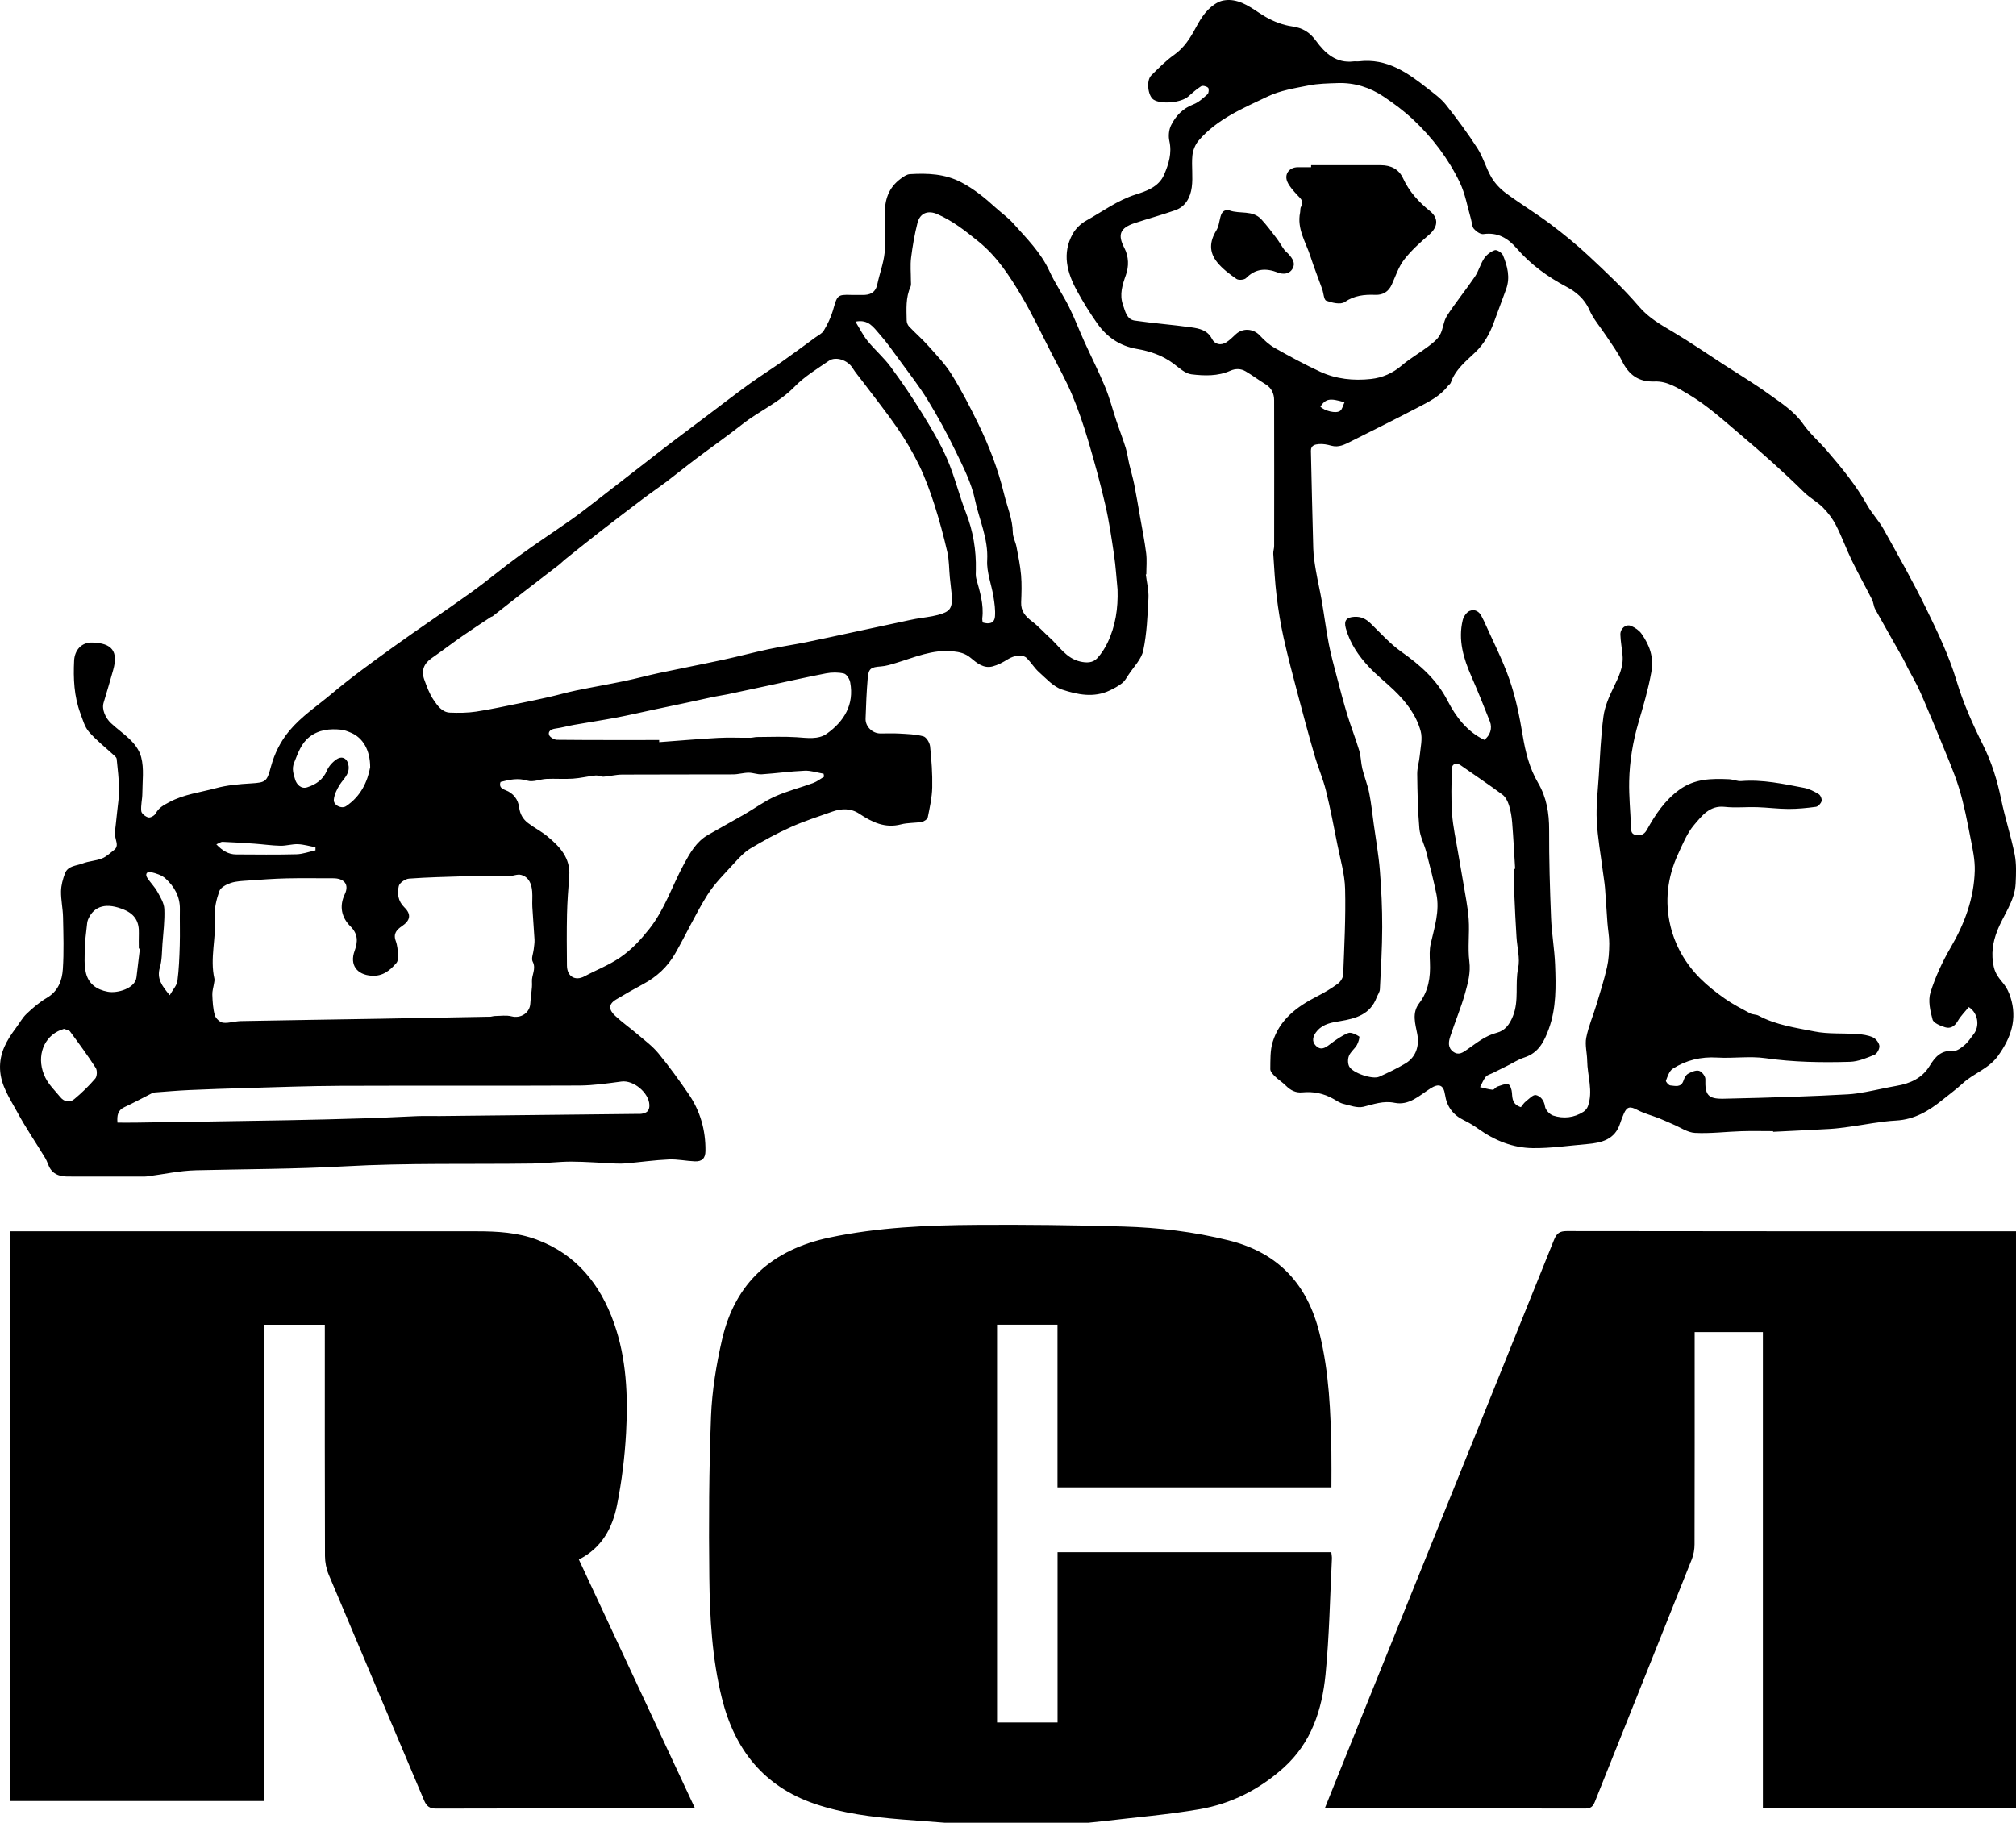
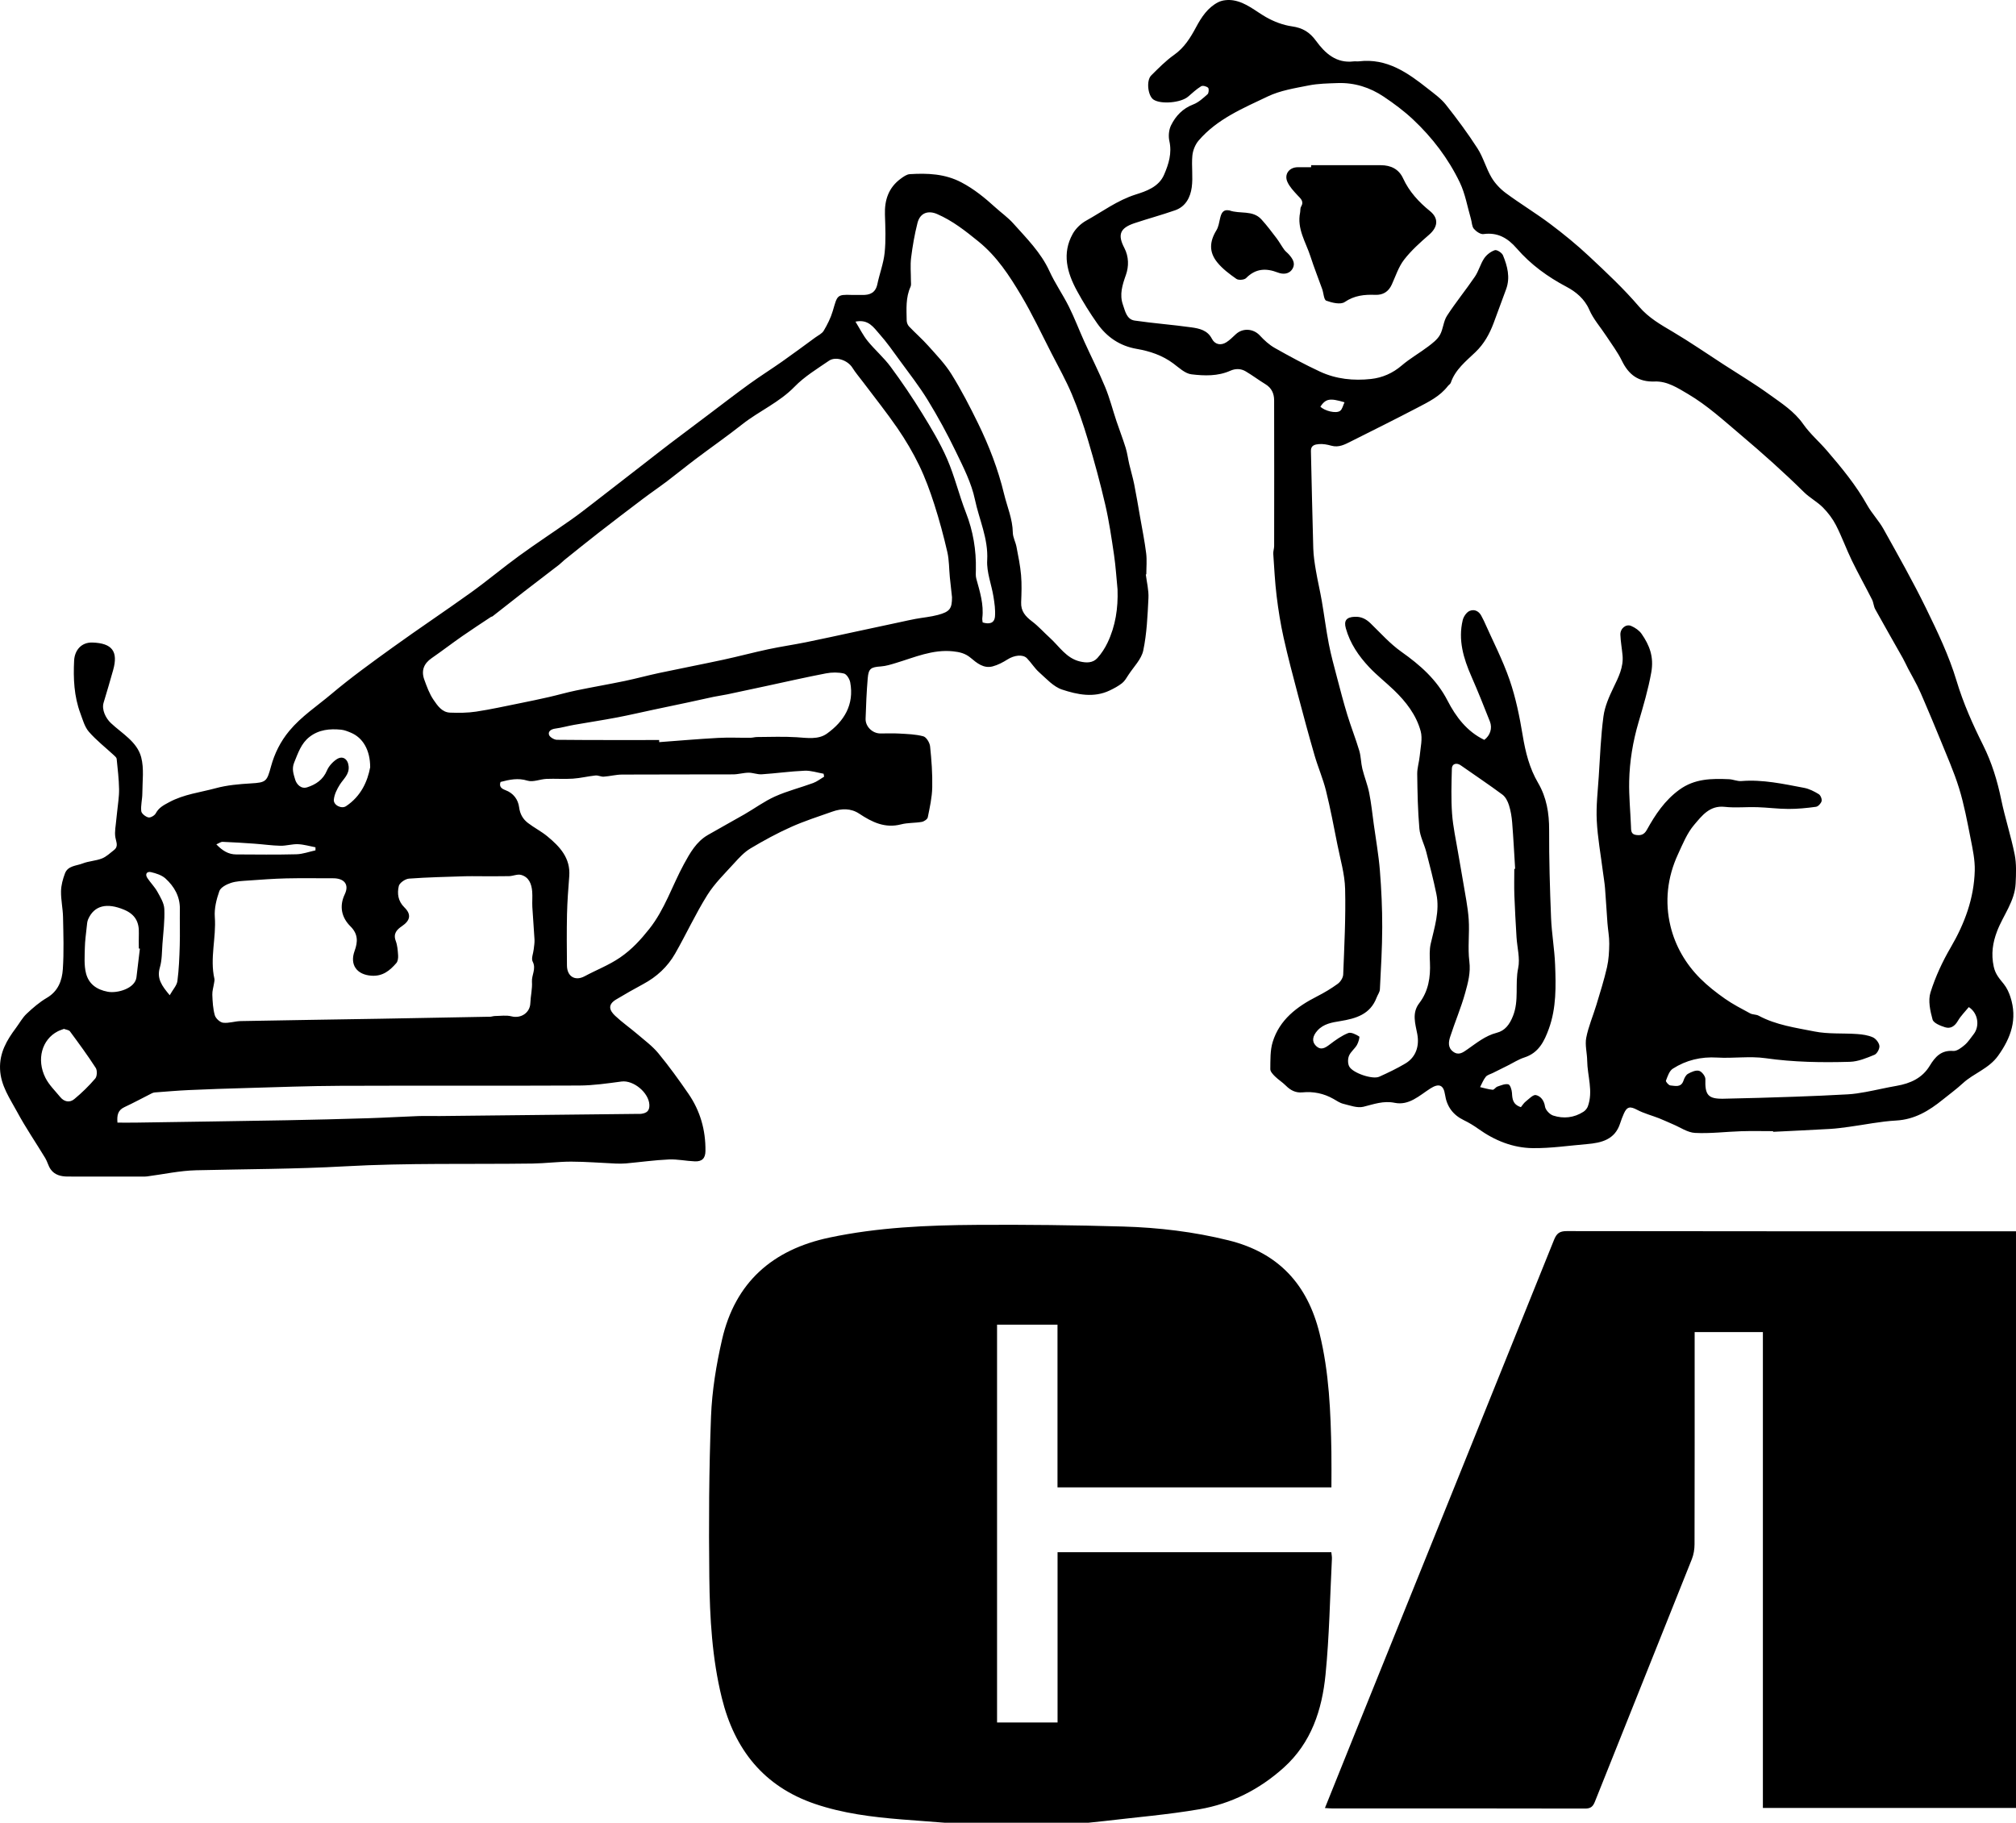
<svg xmlns="http://www.w3.org/2000/svg" id="b" data-name="Layer 2" width="299.434" height="270.77" viewBox="0 0 299.434 270.77">
  <g id="c" data-name="Layer 1">
-     <path d="M170.185,85.329c.142,1.171.45,2.35.392,3.511-.131,2.607-.237,5.247-.769,7.787-.275,1.31-1.432,2.439-2.209,3.638-.278.429-.543.906-.931,1.213-.551.436-1.189.777-1.827,1.083-2.375,1.142-4.821.624-7.097-.127-1.282-.423-2.335-1.622-3.405-2.57-.682-.604-1.167-1.425-1.81-2.081-.613-.625-1.892-.451-2.874.171-.686.435-1.439.833-2.217,1.038-1.34.353-2.353-.501-3.273-1.275-.792-.666-1.641-.861-2.62-.963-3.016-.314-5.698.895-8.467,1.729-.731.22-1.478.461-2.231.514-1.489.105-1.841.296-1.966,1.774-.169,1.992-.251,3.993-.315,5.992-.037,1.165,1.01,2.178,2.169,2.191.935.011,1.873-.043,2.805.013,1.209.073,2.448.098,3.602.412.451.122.947.945,1.004,1.493.213,2.024.363,4.068.318,6.1-.032,1.488-.365,2.977-.663,4.445-.057.282-.555.614-.893.674-1.013.18-2.08.11-3.067.366-2.4.622-4.319-.325-6.222-1.589-1.241-.824-2.636-.785-4-.302-2.062.729-4.155,1.398-6.147,2.291-2.062.925-4.062,2.013-6.003,3.175-.911.545-1.68,1.375-2.404,2.174-1.396,1.541-2.926,3.02-4.017,4.765-1.751,2.8-3.137,5.825-4.779,8.696-1.117,1.953-2.737,3.449-4.742,4.52-1.356.725-2.689,1.494-4.01,2.281-1.298.773-1.008,1.616-.16,2.417,1.041.983,2.229,1.809,3.321,2.742,1.068.913,2.226,1.767,3.111,2.839,1.586,1.924,3.051,3.956,4.466,6.012,1.752,2.546,2.564,5.41,2.525,8.505-.014,1.069-.488,1.577-1.577,1.535-1.287-.049-2.576-.339-3.854-.282-2.128.096-4.247.394-6.372.587-.52.047-1.047.041-1.569.019-2.184-.093-4.368-.279-6.552-.283-1.922-.004-3.844.257-5.768.284-9.294.126-18.606-.107-27.876.414-7.367.414-14.722.407-22.083.584-2.44.058-4.868.6-7.301.915-.221.029-.448.023-.672.023-3.703.001-7.407.01-11.11-.005-.983-.004-1.934-.226-2.53-1.085-.344-.495-.479-1.132-.794-1.653-1.383-2.288-2.903-4.5-4.168-6.85-1.082-2.01-2.449-3.912-2.547-6.377-.096-2.43,1.004-4.294,2.361-6.109.526-.704.954-1.508,1.581-2.102.927-.878,1.921-1.733,3.017-2.375,1.673-.981,2.254-2.564,2.367-4.248.173-2.568.082-5.158.03-7.737-.026-1.283-.32-2.565-.298-3.844.015-.887.268-1.802.581-2.643.433-1.165,1.696-1.121,2.633-1.488.907-.355,1.944-.38,2.851-.735.659-.258,1.215-.799,1.791-1.246.72-.559.329-1.198.213-1.904-.14-.849.072-1.756.14-2.637.028-.368.084-.734.119-1.101.108-1.134.312-2.27.294-3.403-.024-1.508-.208-3.014-.359-4.517-.019-.186-.237-.372-.398-.521-1.25-1.158-2.612-2.216-3.724-3.493-.633-.727-.911-1.788-1.263-2.731-.948-2.535-1.066-5.195-.933-7.849.074-1.473,1.018-2.741,2.741-2.68,2.883.102,3.845,1.294,3.051,4.103-.456,1.613-.922,3.224-1.412,4.828-.314,1.027.308,2.305,1.075,3.028,1.652,1.557,3.89,2.769,4.502,5.066.452,1.695.18,3.591.174,5.397-.003.877-.253,1.766-.159,2.625.04.363.636.832,1.056.932.312.074.921-.277,1.094-.6.464-.866,1.159-1.213,2.009-1.67,2.187-1.177,4.596-1.442,6.905-2.07,1.685-.458,3.474-.612,5.228-.714,2.259-.131,2.372-.294,2.973-2.501.526-1.929,1.403-3.72,2.737-5.32,1.792-2.148,4.103-3.66,6.195-5.424,2.941-2.479,6.073-4.74,9.197-6.992,3.829-2.761,7.761-5.378,11.594-8.133,2.418-1.738,4.701-3.665,7.11-5.416,2.549-1.853,5.186-3.584,7.766-5.396,1.11-.779,2.179-1.618,3.253-2.447,2.529-1.952,5.05-3.914,7.574-5.873,1.306-1.013,2.604-2.037,3.92-3.037,1.929-1.466,3.87-2.916,5.806-4.373,1.963-1.477,3.905-2.983,5.896-4.421,1.599-1.155,3.273-2.207,4.887-3.342,1.648-1.159,3.266-2.362,4.893-3.552.443-.324,1.017-.583,1.276-1.022.545-.923,1.041-1.91,1.343-2.934.676-2.288.58-2.467,2.796-2.381.523.02,1.048-.007,1.571.005,1.153.027,1.984-.325,2.252-1.601.328-1.564.919-3.092,1.083-4.668.194-1.872.105-3.78.044-5.669-.07-2.176.546-4.014,2.347-5.335.403-.296.884-.645,1.348-.673,2.636-.161,5.217-.063,7.666,1.224,1.891.994,3.493,2.309,5.049,3.724.874.795,1.859,1.485,2.641,2.36,1.982,2.22,4.111,4.32,5.386,7.107.831,1.817,1.994,3.48,2.888,5.271.843,1.689,1.51,3.464,2.289,5.186,1.024,2.262,2.154,4.478,3.1,6.771.677,1.641,1.115,3.378,1.68,5.066.441,1.318.95,2.615,1.36,3.942.246.796.346,1.636.537,2.45.233.992.531,1.971.731,2.969.322,1.611.59,3.233.873,4.852.314,1.796.678,3.586.904,5.394.128,1.028.023,2.086.023,3.13-.024.005-.047.01-.071.016ZM141.399,88.706c-.117-1.071-.229-2.019-.322-2.968-.122-1.247-.094-2.526-.372-3.736-.546-2.375-1.182-4.737-1.926-7.058-.634-1.977-1.352-3.946-2.254-5.812-.922-1.907-2.012-3.753-3.212-5.501-1.619-2.358-3.412-4.596-5.131-6.885-.528-.704-1.109-1.374-1.573-2.117-.693-1.11-2.458-1.745-3.495-1.033-1.757,1.205-3.63,2.339-5.096,3.849-2.282,2.35-5.271,3.613-7.778,5.591-2.243,1.77-4.592,3.407-6.876,5.126-1.436,1.081-2.827,2.222-4.261,3.307-1.199.907-2.443,1.754-3.643,2.66-2.196,1.658-4.383,3.328-6.555,5.017-1.71,1.33-3.393,2.694-5.083,4.048-.261.209-.483.466-.748.67-1.746,1.348-3.503,2.68-5.246,4.031-1.567,1.215-3.12,2.448-4.682,3.669-.055.043-.15.032-.21.072-1.432.954-2.877,1.889-4.288,2.873-1.528,1.066-3.007,2.203-4.54,3.264-1.144.792-1.58,1.839-1.086,3.196.375,1.03.757,2.098,1.369,2.991.584.852,1.25,1.86,2.459,1.903,1.287.046,2.597.042,3.866-.15,2.198-.333,4.373-.819,6.554-1.257,1.428-.287,2.854-.586,4.274-.91,1.352-.309,2.686-.698,4.043-.978,2.394-.495,4.805-.909,7.198-1.406,1.707-.355,3.391-.821,5.096-1.184,3.178-.676,6.369-1.289,9.545-1.974,2.24-.484,4.457-1.08,6.698-1.558,1.856-.396,3.738-.666,5.599-1.042,2.39-.482,4.771-1.014,7.156-1.525,2.28-.488,4.56-.978,6.839-1.466.748-.16,1.494-.333,2.247-.472,1.111-.204,2.248-.301,3.335-.59,1.799-.479,2.102-.949,2.101-2.646ZM165.99,87.59c-.17-1.724-.273-3.459-.526-5.171-.368-2.493-.733-4.996-1.3-7.449-.745-3.224-1.621-6.422-2.564-9.595-.684-2.302-1.465-4.587-2.395-6.8-.873-2.077-1.983-4.055-3.014-6.064-1.487-2.897-2.867-5.86-4.534-8.652-1.743-2.92-3.574-5.754-6.327-7.987-1.944-1.577-3.848-3.082-6.141-4.077-1.237-.537-2.511-.268-2.918,1.335-.429,1.692-.729,3.426-.945,5.159-.14,1.122-.023,2.275-.028,3.415-.001.298.063.636-.053.887-.741,1.615-.602,3.325-.576,5.019.005.3.145.668.349.883.931.979,1.958,1.871,2.855,2.878,1.207,1.355,2.496,2.684,3.446,4.212,1.462,2.353,2.743,4.828,3.96,7.32,1.636,3.351,2.97,6.812,3.851,10.465.461,1.911,1.272,3.724,1.303,5.749.011.704.408,1.394.544,2.106.267,1.398.559,2.801.681,4.215.115,1.336.068,2.692.012,4.035-.055,1.314.635,2.093,1.615,2.833.951.717,1.753,1.631,2.642,2.435,1.41,1.276,2.434,3.038,4.478,3.521.956.226,1.908.243,2.589-.509.607-.671,1.121-1.467,1.511-2.286,1.183-2.485,1.575-5.125,1.482-7.877ZM71.113,130.165c-.673,0-1.347-.019-2.02.003-2.784.094-5.573.145-8.349.353-.551.041-1.401.627-1.511,1.102-.257,1.107-.127,2.237.834,3.175,1.072,1.046.863,1.952-.368,2.785-.748.506-1.329,1.097-.921,2.186.252.671.305,1.432.353,2.159.025.378-.034.874-.262,1.136-.962,1.105-2.007,1.987-3.685,1.879-2.171-.141-3.273-1.606-2.514-3.686.493-1.352.53-2.506-.618-3.647-1.337-1.328-1.684-3.003-.843-4.767.704-1.477-.112-2.38-1.73-2.374-2.315.009-4.63-.039-6.944.015-1.885.045-3.768.187-5.649.321-.875.063-1.786.087-2.604.358-.65.215-1.508.665-1.702,1.213-.432,1.219-.768,2.585-.673,3.856.229,3.064-.757,6.106-.062,9.16.047.207-.019.443-.052.663-.086.575-.278,1.151-.256,1.72.04,1.023.091,2.075.371,3.048.134.466.768,1.049,1.232,1.104.852.1,1.744-.227,2.621-.244,6.894-.133,13.788-.23,20.682-.347,5.366-.092,10.732-.198,16.098-.297.112-.002.226.011.336-.004.219-.029.437-.103.655-.105.816-.007,1.672-.148,2.439.049,1.402.359,2.75-.528,2.8-1.954.037-1.064.312-2.134.241-3.185-.067-1.002.667-1.92.105-2.997-.238-.457.093-1.208.157-1.826.049-.476.142-.956.117-1.428-.086-1.619-.233-3.235-.323-4.854-.042-.763.041-1.533-.021-2.293-.09-1.115-.471-2.155-1.655-2.475-.54-.146-1.189.174-1.791.187-1.496.033-2.992.011-4.489.011ZM74.344,116.158c-.245.692.135.997.731,1.22,1.177.439,1.878,1.378,2.029,2.542.132,1.019.569,1.763,1.313,2.334.919.706,1.976,1.239,2.869,1.974,1.862,1.534,3.475,3.237,3.264,5.942-.147,1.878-.29,3.759-.332,5.641-.056,2.541-.032,5.084-.008,7.626.015,1.607,1.203,2.355,2.634,1.582,1.734-.937,3.564-1.624,5.242-2.769,1.761-1.202,3.077-2.655,4.344-4.248,2.306-2.897,3.411-6.44,5.154-9.639.895-1.642,1.836-3.329,3.549-4.322,1.8-1.044,3.632-2.033,5.435-3.072,1.524-.879,2.96-1.944,4.556-2.659,1.817-.814,3.778-1.302,5.654-1.992.58-.213,1.087-.623,1.628-.943-.026-.146-.052-.291-.078-.437-.937-.16-1.881-.487-2.809-.448-2.13.09-4.251.394-6.381.534-.643.042-1.303-.244-1.953-.238-.765.007-1.529.246-2.294.249-5.498.023-10.996-.003-16.494.028-.908.005-1.812.25-2.723.312-.406.028-.833-.219-1.234-.176-1.123.118-2.231.398-3.354.472-1.303.086-2.619-.022-3.925.035-.948.042-1.985.52-2.815.262-1.417-.44-2.668-.151-4.002.19ZM17.446,166.767c1.02,0,1.888.011,2.756-.002,7.454-.113,14.908-.217,22.362-.35,4.057-.073,8.114-.18,12.17-.304,2.445-.075,4.888-.226,7.333-.315,1.083-.039,2.169.003,3.254-.008,9.852-.105,19.704-.214,29.557-.321.112-.001.226.01.336-.004.78-.104,1.277-.391,1.237-1.34-.077-1.806-2.363-3.699-4.137-3.463-2.08.277-4.176.586-6.267.596-11.858.056-23.716-.004-35.574.043-4.612.018-9.224.2-13.835.327-2.861.079-5.722.175-8.581.304-1.695.076-3.387.228-5.08.353-.143.011-.292.061-.422.126-1.358.686-2.696,1.414-4.073,2.056-.998.466-1.124,1.234-1.036,2.303ZM97.906,109.93c0,.105,0,.21.001.315,2.908-.214,5.815-.468,8.726-.627,1.604-.088,3.216-.009,4.824-.021.329-.003.657-.109.986-.111,1.956-.009,3.919-.094,5.868.03,1.561.099,3.222.387,4.507-.533,2.552-1.828,4.081-4.301,3.464-7.619-.092-.497-.531-1.217-.932-1.311-.849-.199-1.804-.19-2.67-.023-2.973.571-5.926,1.246-8.887,1.882-1.923.413-3.846.83-5.771,1.234-.679.142-1.37.231-2.049.373-1.285.269-2.564.564-3.847.839-1.679.359-3.361.706-5.04,1.063-1.853.393-3.698.827-5.559,1.179-2.083.395-4.181.709-6.268,1.078-.929.164-1.843.429-2.776.553-.613.081-1.093.393-.943.916.099.346.764.747,1.179.751,5.062.051,10.124.033,15.187.033ZM20.776,140.921c-.053-.006-.105-.012-.158-.018,0-.747-.023-1.495.005-2.241.062-1.676-.53-2.827-2.195-3.524-2.542-1.064-4.435-.653-5.339,1.429-.141.325-.164.708-.202,1.069-.111,1.061-.266,2.123-.286,3.187-.024,1.256-.13,2.566.173,3.758.396,1.558,1.543,2.434,3.244,2.746,1.422.26,4.042-.488,4.248-2.14.178-1.421.341-2.843.51-4.265ZM127.062,47.781c.643,1.041,1.128,2.039,1.809,2.877,1.075,1.324,2.398,2.456,3.409,3.822,1.653,2.234,3.217,4.543,4.674,6.908,1.357,2.203,2.703,4.444,3.73,6.81,1.114,2.567,1.76,5.333,2.781,7.945,1.075,2.753,1.544,5.569,1.48,8.5-.01.446-.048.915.068,1.335.528,1.913,1.131,3.808.889,5.838-.025.212.032.433.05.649.954.29,1.75.157,1.833-.902.076-.973-.072-1.979-.23-2.953-.293-1.801-1.028-3.609-.928-5.377.183-3.214-1.196-6.037-1.822-9.027-.515-2.462-1.722-4.81-2.83-7.108-1.261-2.616-2.658-5.179-4.174-7.656-1.256-2.054-2.755-3.963-4.175-5.914-.97-1.332-1.917-2.693-3.011-3.919-.845-.946-1.608-2.232-3.552-1.828ZM54.982,113.976c.003-2.579-1.103-4.396-2.865-5.133-.465-.194-.954-.396-1.448-.446-1.672-.168-3.298-.017-4.69,1.063-1.257.975-1.708,2.41-2.287,3.819-.391.952-.076,1.757.147,2.523.2.687.865,1.45,1.788,1.152,1.282-.414,2.355-1.12,2.932-2.488.274-.649.839-1.27,1.432-1.668.899-.603,1.69-.054,1.793,1.049.11,1.182-.749,1.836-1.296,2.688-.433.675-.829,1.475-.904,2.253-.08.822,1.143,1.413,1.806.974,2.24-1.484,3.207-3.71,3.592-5.787ZM9.497,152.842c-.334.131-.646.222-.929.369-2.334,1.208-3.187,4.167-1.823,6.894.53,1.061,1.444,1.934,2.209,2.871.585.717,1.404.854,2.071.303,1.122-.927,2.179-1.957,3.123-3.063.279-.327.314-1.201.073-1.575-1.198-1.859-2.512-3.646-3.827-5.427-.16-.217-.573-.246-.896-.373ZM25.208,147.842c.491-.871,1.057-1.458,1.142-2.108.229-1.754.295-3.533.347-5.305.053-1.79-.011-3.583.018-5.374.03-1.872-.824-3.354-2.128-4.546-.555-.507-1.402-.778-2.163-.953-.606-.139-.923.291-.531.882.465.7,1.081,1.309,1.487,2.038.446.802.988,1.684,1.026,2.552.076,1.724-.149,3.462-.279,5.193-.088,1.171-.057,2.388-.382,3.495-.485,1.647.271,2.71,1.463,4.125ZM46.857,126.323c0-.153,0-.306,0-.458-.866-.163-1.727-.425-2.598-.46-.865-.034-1.74.252-2.608.233-1.282-.027-2.559-.215-3.841-.307-1.58-.113-3.161-.213-4.743-.275-.262-.01-.533.206-.934.373.914.953,1.801,1.491,2.932,1.497,2.984.015,5.97.053,8.953-.023.95-.024,1.892-.378,2.837-.581ZM263.351,168.033c-1.571,0-3.143-.04-4.713.01-2.295.073-4.597.369-6.879.252-1.112-.057-2.19-.827-3.28-1.284-.69-.289-1.364-.617-2.06-.89-1.084-.425-2.235-.715-3.255-1.255-1.025-.542-1.507-.506-1.975.561-.205.468-.393.947-.548,1.434-.773,2.433-2.768,2.912-4.941,3.096-2.683.227-5.369.633-8.05.599-2.939-.037-5.638-1.124-8.054-2.85-.685-.489-1.414-.934-2.171-1.3-1.619-.782-2.536-2.032-2.798-3.8-.218-1.472-.928-1.718-2.204-.894-1.617,1.045-3.151,2.545-5.269,2.113-1.687-.344-3.104.208-4.651.586-.909.222-2.003-.201-2.987-.44-.523-.127-.999-.466-1.48-.738-1.43-.807-2.961-1.12-4.588-.961-1.007.098-1.776-.311-2.471-1.008-.491-.493-1.101-.867-1.597-1.356-.306-.302-.709-.724-.703-1.086.021-1.352-.038-2.774.354-4.04,1.026-3.316,3.603-5.247,6.572-6.76,1.075-.548,2.125-1.172,3.097-1.882.4-.292.786-.896.804-1.373.163-4.239.39-8.484.284-12.72-.055-2.201-.713-4.391-1.146-6.577-.532-2.683-1.04-5.375-1.699-8.028-.438-1.764-1.176-3.451-1.684-5.2-.862-2.971-1.67-5.959-2.459-8.951-.751-2.846-1.509-5.693-2.148-8.565-.452-2.031-.782-4.095-1.034-6.161-.255-2.084-.359-4.187-.501-6.284-.026-.387.129-.783.13-1.175.009-7.216.014-14.432-.003-21.648-.002-.992-.373-1.826-1.286-2.381-1-.608-1.937-1.322-2.945-1.916-.706-.416-1.5-.433-2.266-.091-1.867.834-3.867.766-5.787.535-.946-.114-1.838-.976-2.678-1.602-1.63-1.215-3.488-1.839-5.444-2.175-2.513-.431-4.439-1.755-5.866-3.78-1.095-1.553-2.104-3.177-3.013-4.846-1.474-2.707-2.255-5.553-.625-8.469.44-.788,1.206-1.521,1.999-1.961,2.415-1.34,4.615-3.01,7.351-3.878,1.513-.48,3.422-1.102,4.215-2.94.69-1.599,1.187-3.196.785-5.003-.163-.732-.08-1.663.247-2.328.691-1.403,1.736-2.51,3.3-3.109.791-.303,1.476-.941,2.127-1.52.185-.165.231-.81.076-.959-.226-.216-.803-.362-1.034-.219-.694.428-1.305.996-1.927,1.535-1.055.914-4.022,1.184-5.139.449-.845-.556-1.113-2.835-.342-3.599,1.083-1.073,2.164-2.183,3.402-3.056,1.51-1.065,2.426-2.551,3.245-4.084.82-1.533,1.748-2.938,3.298-3.732.642-.329,1.541-.392,2.272-.271,1.848.307,3.242,1.576,4.818,2.478,1.173.671,2.528,1.19,3.858,1.379,1.592.225,2.639.855,3.595,2.169,1.323,1.819,2.991,3.354,5.572,3.035.258-.032.526.023.785-.008,4.165-.5,7.259,1.701,10.27,4.085.926.733,1.922,1.441,2.644,2.353,1.657,2.095,3.256,4.25,4.7,6.495.856,1.331,1.268,2.942,2.075,4.312.527.894,1.306,1.714,2.144,2.334,2.146,1.587,4.444,2.972,6.578,4.575,2.002,1.504,3.952,3.097,5.779,4.808,2.56,2.397,5.139,4.807,7.41,7.466,1.451,1.699,3.231,2.688,5.062,3.775,2.553,1.515,5.003,3.206,7.496,4.823,2.271,1.473,4.601,2.866,6.791,4.451,1.804,1.306,3.704,2.501,5.042,4.413.997,1.425,2.357,2.591,3.501,3.919,2.201,2.556,4.341,5.155,6.003,8.12.698,1.245,1.727,2.303,2.421,3.55,2.172,3.903,4.378,7.795,6.336,11.806,1.699,3.481,3.396,7.022,4.505,10.713,1.012,3.37,2.415,6.502,3.966,9.612,1.271,2.549,2.096,5.24,2.673,8.036.566,2.743,1.451,5.421,2,8.167.279,1.396.214,2.882.146,4.32-.125,2.654-1.851,4.719-2.756,7.089-.648,1.696-.909,3.376-.498,5.263.25,1.15.861,1.791,1.498,2.588.443.554.764,1.249.984,1.931,1.048,3.245.112,6.009-1.834,8.72-1.392,1.94-3.611,2.585-5.243,4.09-.943.87-1.988,1.63-2.988,2.438-2.031,1.64-4.159,2.943-6.916,3.093-2.33.127-4.639.617-6.959.931-.947.128-1.898.261-2.851.316-2.817.163-5.637.289-8.456.43-.002-.033-.004-.067-.006-.1ZM225.901,164.464c.223-.269.423-.606.709-.832.485-.383,1.107-1.054,1.522-.958.694.16,1.211.783,1.347,1.705.075.51.699,1.172,1.214,1.339,1.54.499,3.095.332,4.494-.564.279-.179.543-.492.655-.801.823-2.271-.072-4.53-.099-6.798-.014-1.137-.35-2.316-.14-3.398.323-1.663,1.015-3.252,1.508-4.885.558-1.847,1.142-3.691,1.572-5.569.261-1.14.325-2.341.338-3.516.011-1.023-.192-2.048-.269-3.074-.13-1.729-.221-3.462-.36-5.19-.065-.805-.209-1.603-.31-2.405-.322-2.543-.79-5.08-.917-7.633-.108-2.17.154-4.361.296-6.54.194-2.981.303-5.977.7-8.933.197-1.469.836-2.92,1.49-4.276.74-1.536,1.506-3.021,1.344-4.786-.094-1.023-.285-2.04-.322-3.063-.033-.929.833-1.637,1.608-1.301.581.251,1.19.664,1.543,1.173,1.183,1.708,1.851,3.416,1.437,5.731-.454,2.535-1.181,4.98-1.893,7.411-.845,2.887-1.324,5.788-1.388,8.756-.048,2.219.18,4.444.266,6.668.022.575-.03,1.19.721,1.302.68.101,1.209.024,1.641-.757,1.247-2.252,2.647-4.366,4.815-5.948,2.287-1.669,4.798-1.681,7.387-1.57.613.026,1.23.324,1.827.275,3.177-.259,6.246.428,9.323,1.008.762.144,1.506.529,2.177.936.269.163.499.732.423,1.034-.087.342-.508.8-.835.845-1.352.188-2.723.321-4.087.318-1.55-.004-3.099-.214-4.651-.262-1.607-.05-3.232.127-4.822-.048-2.24-.247-3.394,1.342-4.526,2.663-1.065,1.244-1.714,2.874-2.416,4.394-1.58,3.421-1.982,7.056-1.103,10.678.713,2.937,2.244,5.585,4.408,7.752,1.112,1.114,2.374,2.1,3.665,3.006,1.182.83,2.481,1.498,3.757,2.186.372.201.885.142,1.258.343,2.593,1.395,5.487,1.787,8.296,2.345,2.051.408,4.214.232,6.323.38.795.056,1.631.171,2.345.49.446.199.919.802.974,1.272.05.423-.349,1.164-.732,1.322-1.167.479-2.415,1.006-3.645,1.043-4.186.123-8.364.058-12.542-.537-2.346-.334-4.786.05-7.172-.094-2.411-.145-4.609.38-6.598,1.655-.517.331-.769,1.138-1.016,1.775-.056.144.402.689.651.71.727.061,1.606.36,1.962-.734.121-.372.35-.818.663-.993.492-.276,1.154-.573,1.636-.447.41.107.957.808.944,1.23-.075,2.353.385,2.96,2.684,2.918,3.534-.065,7.068-.177,10.601-.298,2.63-.09,5.26-.208,7.887-.354.878-.049,1.756-.187,2.623-.346,1.539-.283,3.064-.647,4.606-.915,2.038-.353,3.808-1.143,4.918-2.973.812-1.339,1.705-2.35,3.501-2.21.544.042,1.207-.473,1.689-.882.523-.444.905-1.057,1.336-1.606.925-1.176.687-3.127-.719-4.025-.534.659-1.182,1.289-1.62,2.042-.463.796-1.085,1.21-1.904.953-.695-.218-1.712-.623-1.856-1.147-.355-1.289-.688-2.817-.31-4.024.726-2.32,1.776-4.586,3.006-6.691,2.078-3.555,3.461-7.294,3.57-11.406.042-1.59-.309-3.208-.62-4.785-.494-2.501-.958-5.024-1.709-7.454-.773-2.502-1.856-4.909-2.837-7.345-.759-1.886-1.563-3.754-2.357-5.626-.324-.763-.651-1.526-1.021-2.267-.426-.854-.907-1.682-1.353-2.526-.271-.514-.5-1.051-.785-1.557-1.364-2.424-2.754-4.834-4.099-7.269-.24-.434-.249-.992-.474-1.437-.985-1.949-2.056-3.856-3.009-5.821-.829-1.71-1.47-3.513-2.336-5.203-.495-.967-1.182-1.879-1.948-2.653-.844-.852-1.959-1.434-2.814-2.278-3.007-2.967-6.147-5.767-9.377-8.497-2.538-2.146-4.976-4.384-7.843-6.078-1.531-.904-3.101-1.935-4.949-1.864-2.409.093-3.862-.992-4.878-3.077-.636-1.306-1.537-2.485-2.336-3.709-.842-1.289-1.905-2.477-2.505-3.867-.707-1.636-2.016-2.691-3.361-3.402-2.829-1.494-5.336-3.315-7.411-5.708-1.34-1.545-2.824-2.427-4.95-2.139-.445.06-1.09-.389-1.426-.787-.299-.353-.286-.964-.43-1.455-.531-1.815-.845-3.735-1.653-5.418-1.704-3.549-4.085-6.678-6.96-9.375-1.334-1.251-2.825-2.36-4.347-3.38-2.048-1.373-4.35-2.104-6.845-2.015-1.436.051-2.896.071-4.296.35-2.06.41-4.218.745-6.083,1.637-3.675,1.756-7.528,3.347-10.274,6.562-.505.592-.852,1.47-.923,2.248-.143,1.554.118,3.151-.091,4.69-.2,1.472-.897,2.857-2.455,3.404-1.993.699-4.038,1.249-6.042,1.918-2.155.72-2.549,1.699-1.515,3.681.683,1.309.676,2.755.237,3.999-.529,1.5-.986,2.915-.443,4.448.334.942.542,2.168,1.746,2.344,2.797.409,5.624.615,8.424,1.008,1.179.166,2.387.42,3.041,1.692.439.854,1.308,1.05,2.143.527.525-.328.965-.796,1.428-1.216,1.054-.956,2.616-.811,3.553.207.65.706,1.393,1.386,2.221,1.854,2.198,1.243,4.426,2.448,6.715,3.513,2.392,1.113,4.987,1.376,7.585,1.089,1.682-.186,3.212-.855,4.554-2.005,1.217-1.042,2.638-1.844,3.921-2.815.651-.492,1.359-1.031,1.748-1.715.493-.868.512-2.02,1.048-2.847,1.293-1.997,2.812-3.847,4.149-5.818.566-.835.816-1.883,1.379-2.721.359-.533.979-1.009,1.583-1.21.299-.1,1.052.383,1.208.763.661,1.607,1.104,3.283.469,5.028-.612,1.681-1.23,3.359-1.858,5.033-.607,1.617-1.415,3.087-2.695,4.314-1.409,1.351-2.998,2.587-3.668,4.552-.066.194-.305.324-.441.501-1.166,1.517-2.844,2.336-4.473,3.187-3.276,1.713-6.587,3.359-9.891,5.017-.92.462-1.828.967-2.948.647-.59-.168-1.234-.289-1.836-.235-.535.047-1.205.159-1.185,1.002.118,4.835.205,9.671.35,14.506.033,1.099.207,2.2.391,3.287.256,1.507.614,2.997.874,4.503.368,2.128.634,4.276,1.045,6.395.325,1.675.783,3.326,1.216,4.979.489,1.864.974,3.731,1.538,5.574.545,1.779,1.235,3.513,1.767,5.295.258.865.243,1.809.458,2.691.292,1.199.771,2.355,1.013,3.562.31,1.541.468,3.113.683,4.672.315,2.288.723,4.569.907,6.867.225,2.805.354,5.626.349,8.44-.005,3.076-.193,6.153-.348,9.227-.021.412-.329.805-.483,1.214-.945,2.507-3.076,3.119-5.42,3.502-1.206.197-2.462.39-3.373,1.403-.718.798-.869,1.611-.245,2.242.755.764,1.401.336,2.106-.201.843-.642,1.734-1.281,2.705-1.669.428-.171,1.154.201,1.634.503.118.074-.111.889-.336,1.273-.332.567-.925,1.001-1.173,1.59-.191.452-.195,1.142.021,1.575.491.985,3.471,1.992,4.464,1.545,1.33-.599,2.655-1.231,3.905-1.978,1.537-.92,2.091-2.566,1.748-4.368-.292-1.535-.824-3.122.286-4.57,1.38-1.8,1.692-3.86,1.597-6.052-.04-.927-.09-1.892.113-2.783.557-2.441,1.364-4.854.843-7.395-.431-2.101-.967-4.182-1.506-6.259-.302-1.162-.917-2.279-1.019-3.448-.236-2.697-.287-5.413-.322-8.122-.012-.905.296-1.809.377-2.72.108-1.212.441-2.514.138-3.631-.655-2.416-2.187-4.391-3.988-6.12-1.202-1.153-2.527-2.185-3.665-3.395-1.561-1.661-2.842-3.529-3.465-5.775-.317-1.141.09-1.648,1.292-1.709.97-.049,1.697.312,2.377.972,1.491,1.446,2.895,3.032,4.575,4.221,2.798,1.981,5.248,4.125,6.866,7.268,1.227,2.384,2.882,4.596,5.457,5.823.864-.648,1.23-1.719.829-2.735-.884-2.242-1.776-4.483-2.745-6.689-1.179-2.685-1.996-5.419-1.289-8.365.126-.525.569-1.178,1.033-1.37.745-.31,1.446.073,1.805.877.091.202.213.391.303.593,1.292,2.912,2.775,5.758,3.813,8.758.923,2.668,1.492,5.484,1.954,8.278.411,2.485,1.004,4.859,2.281,7.039,1.268,2.165,1.655,4.498,1.645,7-.018,4.354.113,8.711.287,13.062.093,2.314.508,4.614.599,6.928.126,3.212.196,6.446-.928,9.542-.675,1.858-1.504,3.576-3.624,4.258-.886.285-1.693.813-2.535,1.232-.718.357-1.436.713-2.153,1.072-.36.181-.82.283-1.054.569-.364.446-.573,1.017-.848,1.535.621.141,1.237.337,1.866.392.22.019.446-.381.71-.47.531-.178,1.131-.449,1.621-.335.273.063.513.817.54,1.272.053.89.096,1.713,1.321,2.117ZM224.918,129.075c.042-.003.084-.005.125-.008-.143-2.292-.259-4.587-.442-6.876-.07-.868-.214-1.749-.475-2.576-.182-.575-.505-1.225-.968-1.569-2.026-1.505-4.131-2.905-6.197-4.356-.607-.426-1.297-.251-1.316.469-.06,2.239-.131,4.489.029,6.718.141,1.96.581,3.899.903,5.845.238,1.44.513,2.875.747,4.316.297,1.838.692,3.672.819,5.524.143,2.082-.161,4.206.098,6.265.21,1.675-.205,3.178-.622,4.678-.612,2.204-1.522,4.324-2.225,6.505-.245.761-.376,1.621.453,2.227.826.604,1.477.082,2.107-.355,1.378-.955,2.655-2.026,4.361-2.463,1.213-.31,1.895-1.208,2.404-2.483.934-2.335.274-4.756.772-7.112.308-1.457-.153-3.073-.244-4.619-.122-2.068-.244-4.137-.32-6.208-.047-1.306-.009-2.614-.009-3.922ZM199.699,59.76c-2.201-.656-2.767-.536-3.589.643.603.627,2.323,1.079,2.935.63.336-.246.433-.817.654-1.273ZM194.737,24.84c-.672,0-1.345-.009-2.017.002-1.234.021-2.008,1.039-1.506,2.173.324.731.922,1.36,1.476,1.963.474.516,1.048.912.55,1.737-.139.231-.079.576-.138.863-.497,2.42.862,4.406,1.548,6.542.523,1.627,1.161,3.216,1.735,4.826.211.593.242,1.588.605,1.721.849.312,2.122.616,2.733.201,1.448-.983,2.926-1.131,4.541-1.069,1.149.044,1.971-.462,2.459-1.534.569-1.252,1.002-2.624,1.825-3.688,1.067-1.38,2.406-2.57,3.731-3.724,1.239-1.079,1.495-2.38.104-3.505-1.63-1.318-3.077-2.874-3.979-4.844-.639-1.395-1.829-1.958-3.305-1.963-3.452-.011-6.905-.004-10.357-.004-.001.101-.002.201-.004.302ZM181.217,32.44c-.141.598-.229,1.252-.54,1.76-1.028,1.68-1.131,3.223.114,4.766.78.966,1.825,1.747,2.852,2.465.315.22,1.165.154,1.431-.115,1.415-1.434,2.941-1.519,4.731-.828.741.286,1.687.283,2.184-.59.462-.813-.019-1.483-.541-2.087-.219-.253-.509-.45-.703-.718-.406-.561-.738-1.176-1.156-1.727-.72-.947-1.437-1.902-2.237-2.779-1.296-1.42-3.207-.763-4.748-1.33-.984-.183-1.214.444-1.388,1.185ZM161.636,270.77c.793-.083,1.588-.156,2.38-.251,4.71-.564,9.451-.95,14.12-1.752,4.717-.811,8.901-2.923,12.505-6.155,4.141-3.714,5.718-8.621,6.238-13.847.568-5.712.659-11.471.949-17.21.016-.307-.054-.618-.088-.975-13.558,0-27.041,0-40.662,0,0,8.458,0,16.843,0,25.293-3.065,0-5.989,0-8.986,0,0-19.719,0-39.371,0-59.093,2.996,0,5.918,0,8.977,0,0,8.087,0,16.11,0,24.166,13.651,0,27.165,0,40.685,0,0-1.815.025-3.539-.004-5.263-.1-5.913-.332-11.808-1.756-17.596-1.792-7.283-6.089-11.994-13.526-13.835-5.155-1.276-10.378-1.898-15.649-2.051-7.251-.21-14.509-.295-21.763-.246-7.331.05-14.649.361-21.869,1.889-8.466,1.791-14,6.673-15.942,15.151-.857,3.741-1.491,7.596-1.638,11.421-.306,7.956-.343,15.928-.253,23.891.068,6.025.408,12.056,1.866,17.953,1.887,7.633,6.224,13.129,13.847,15.718,4.145,1.408,8.456,1.941,12.795,2.295,2.161.176,4.323.332,6.484.497,7.097,0,14.194,0,21.291,0ZM39.207,267.544c0-23.621,0-47.174,0-70.754,3.077,0,5.999,0,9.039,0,0,.557,0,1.034,0,1.511,0,10.946-.014,21.893.024,32.839.003.931.198,1.924.558,2.782,4.696,11.179,9.446,22.335,14.153,33.509.371.882.809,1.244,1.834,1.24,12.338-.043,24.677-.028,37.015-.028.392,0,.784,0,1.402,0-5.799-12.425-11.512-24.667-17.257-36.976,3.412-1.71,4.993-4.699,5.668-8.076.705-3.529,1.151-7.139,1.346-10.733.298-5.516.071-11.049-1.796-16.323-2.031-5.739-5.586-10.207-11.497-12.396-2.832-1.049-5.819-1.225-8.81-1.226-22.661-.006-45.322-.003-67.983-.003-.431,0-.862,0-1.353,0,0,28.262,0,56.38,0,84.635,12.552,0,25.028,0,37.657,0ZM197.806,268.641c12.54.002,25.081-.007,37.621.023.837.002,1.169-.29,1.466-1.034,4.784-12.009,9.608-24.001,14.393-36.01.274-.687.4-1.477.402-2.22.026-10.021.017-20.042.017-30.063,0-.471,0-.941,0-1.455,3.439,0,6.724,0,10.135,0,0,23.589,0,47.109,0,70.694,12.604,0,25.081,0,37.594,0,0-28.57,0-57.073,0-85.666-.526,0-.964,0-1.402,0-21.774,0-43.549.009-65.323-.028-1.074-.002-1.507.345-1.894,1.308-9.875,24.548-19.787,49.081-29.691,73.617-1.426,3.532-2.842,7.068-4.334,10.779.462.026.739.056,1.016.056Z" stroke-width="0" />
+     <path d="M170.185,85.329c.142,1.171.45,2.35.392,3.511-.131,2.607-.237,5.247-.769,7.787-.275,1.31-1.432,2.439-2.209,3.638-.278.429-.543.906-.931,1.213-.551.436-1.189.777-1.827,1.083-2.375,1.142-4.821.624-7.097-.127-1.282-.423-2.335-1.622-3.405-2.57-.682-.604-1.167-1.425-1.81-2.081-.613-.625-1.892-.451-2.874.171-.686.435-1.439.833-2.217,1.038-1.34.353-2.353-.501-3.273-1.275-.792-.666-1.641-.861-2.62-.963-3.016-.314-5.698.895-8.467,1.729-.731.22-1.478.461-2.231.514-1.489.105-1.841.296-1.966,1.774-.169,1.992-.251,3.993-.315,5.992-.037,1.165,1.01,2.178,2.169,2.191.935.011,1.873-.043,2.805.013,1.209.073,2.448.098,3.602.412.451.122.947.945,1.004,1.493.213,2.024.363,4.068.318,6.1-.032,1.488-.365,2.977-.663,4.445-.057.282-.555.614-.893.674-1.013.18-2.08.11-3.067.366-2.4.622-4.319-.325-6.222-1.589-1.241-.824-2.636-.785-4-.302-2.062.729-4.155,1.398-6.147,2.291-2.062.925-4.062,2.013-6.003,3.175-.911.545-1.68,1.375-2.404,2.174-1.396,1.541-2.926,3.02-4.017,4.765-1.751,2.8-3.137,5.825-4.779,8.696-1.117,1.953-2.737,3.449-4.742,4.52-1.356.725-2.689,1.494-4.01,2.281-1.298.773-1.008,1.616-.16,2.417,1.041.983,2.229,1.809,3.321,2.742,1.068.913,2.226,1.767,3.111,2.839,1.586,1.924,3.051,3.956,4.466,6.012,1.752,2.546,2.564,5.41,2.525,8.505-.014,1.069-.488,1.577-1.577,1.535-1.287-.049-2.576-.339-3.854-.282-2.128.096-4.247.394-6.372.587-.52.047-1.047.041-1.569.019-2.184-.093-4.368-.279-6.552-.283-1.922-.004-3.844.257-5.768.284-9.294.126-18.606-.107-27.876.414-7.367.414-14.722.407-22.083.584-2.44.058-4.868.6-7.301.915-.221.029-.448.023-.672.023-3.703.001-7.407.01-11.11-.005-.983-.004-1.934-.226-2.53-1.085-.344-.495-.479-1.132-.794-1.653-1.383-2.288-2.903-4.5-4.168-6.85-1.082-2.01-2.449-3.912-2.547-6.377-.096-2.43,1.004-4.294,2.361-6.109.526-.704.954-1.508,1.581-2.102.927-.878,1.921-1.733,3.017-2.375,1.673-.981,2.254-2.564,2.367-4.248.173-2.568.082-5.158.03-7.737-.026-1.283-.32-2.565-.298-3.844.015-.887.268-1.802.581-2.643.433-1.165,1.696-1.121,2.633-1.488.907-.355,1.944-.38,2.851-.735.659-.258,1.215-.799,1.791-1.246.72-.559.329-1.198.213-1.904-.14-.849.072-1.756.14-2.637.028-.368.084-.734.119-1.101.108-1.134.312-2.27.294-3.403-.024-1.508-.208-3.014-.359-4.517-.019-.186-.237-.372-.398-.521-1.25-1.158-2.612-2.216-3.724-3.493-.633-.727-.911-1.788-1.263-2.731-.948-2.535-1.066-5.195-.933-7.849.074-1.473,1.018-2.741,2.741-2.68,2.883.102,3.845,1.294,3.051,4.103-.456,1.613-.922,3.224-1.412,4.828-.314,1.027.308,2.305,1.075,3.028,1.652,1.557,3.89,2.769,4.502,5.066.452,1.695.18,3.591.174,5.397-.003.877-.253,1.766-.159,2.625.04.363.636.832,1.056.932.312.074.921-.277,1.094-.6.464-.866,1.159-1.213,2.009-1.67,2.187-1.177,4.596-1.442,6.905-2.07,1.685-.458,3.474-.612,5.228-.714,2.259-.131,2.372-.294,2.973-2.501.526-1.929,1.403-3.72,2.737-5.32,1.792-2.148,4.103-3.66,6.195-5.424,2.941-2.479,6.073-4.74,9.197-6.992,3.829-2.761,7.761-5.378,11.594-8.133,2.418-1.738,4.701-3.665,7.11-5.416,2.549-1.853,5.186-3.584,7.766-5.396,1.11-.779,2.179-1.618,3.253-2.447,2.529-1.952,5.05-3.914,7.574-5.873,1.306-1.013,2.604-2.037,3.92-3.037,1.929-1.466,3.87-2.916,5.806-4.373,1.963-1.477,3.905-2.983,5.896-4.421,1.599-1.155,3.273-2.207,4.887-3.342,1.648-1.159,3.266-2.362,4.893-3.552.443-.324,1.017-.583,1.276-1.022.545-.923,1.041-1.91,1.343-2.934.676-2.288.58-2.467,2.796-2.381.523.02,1.048-.007,1.571.005,1.153.027,1.984-.325,2.252-1.601.328-1.564.919-3.092,1.083-4.668.194-1.872.105-3.78.044-5.669-.07-2.176.546-4.014,2.347-5.335.403-.296.884-.645,1.348-.673,2.636-.161,5.217-.063,7.666,1.224,1.891.994,3.493,2.309,5.049,3.724.874.795,1.859,1.485,2.641,2.36,1.982,2.22,4.111,4.32,5.386,7.107.831,1.817,1.994,3.48,2.888,5.271.843,1.689,1.51,3.464,2.289,5.186,1.024,2.262,2.154,4.478,3.1,6.771.677,1.641,1.115,3.378,1.68,5.066.441,1.318.95,2.615,1.36,3.942.246.796.346,1.636.537,2.45.233.992.531,1.971.731,2.969.322,1.611.59,3.233.873,4.852.314,1.796.678,3.586.904,5.394.128,1.028.023,2.086.023,3.13-.024.005-.047.01-.071.016ZM141.399,88.706c-.117-1.071-.229-2.019-.322-2.968-.122-1.247-.094-2.526-.372-3.736-.546-2.375-1.182-4.737-1.926-7.058-.634-1.977-1.352-3.946-2.254-5.812-.922-1.907-2.012-3.753-3.212-5.501-1.619-2.358-3.412-4.596-5.131-6.885-.528-.704-1.109-1.374-1.573-2.117-.693-1.11-2.458-1.745-3.495-1.033-1.757,1.205-3.63,2.339-5.096,3.849-2.282,2.35-5.271,3.613-7.778,5.591-2.243,1.77-4.592,3.407-6.876,5.126-1.436,1.081-2.827,2.222-4.261,3.307-1.199.907-2.443,1.754-3.643,2.66-2.196,1.658-4.383,3.328-6.555,5.017-1.71,1.33-3.393,2.694-5.083,4.048-.261.209-.483.466-.748.67-1.746,1.348-3.503,2.68-5.246,4.031-1.567,1.215-3.12,2.448-4.682,3.669-.055.043-.15.032-.21.072-1.432.954-2.877,1.889-4.288,2.873-1.528,1.066-3.007,2.203-4.54,3.264-1.144.792-1.58,1.839-1.086,3.196.375,1.03.757,2.098,1.369,2.991.584.852,1.25,1.86,2.459,1.903,1.287.046,2.597.042,3.866-.15,2.198-.333,4.373-.819,6.554-1.257,1.428-.287,2.854-.586,4.274-.91,1.352-.309,2.686-.698,4.043-.978,2.394-.495,4.805-.909,7.198-1.406,1.707-.355,3.391-.821,5.096-1.184,3.178-.676,6.369-1.289,9.545-1.974,2.24-.484,4.457-1.08,6.698-1.558,1.856-.396,3.738-.666,5.599-1.042,2.39-.482,4.771-1.014,7.156-1.525,2.28-.488,4.56-.978,6.839-1.466.748-.16,1.494-.333,2.247-.472,1.111-.204,2.248-.301,3.335-.59,1.799-.479,2.102-.949,2.101-2.646ZM165.99,87.59c-.17-1.724-.273-3.459-.526-5.171-.368-2.493-.733-4.996-1.3-7.449-.745-3.224-1.621-6.422-2.564-9.595-.684-2.302-1.465-4.587-2.395-6.8-.873-2.077-1.983-4.055-3.014-6.064-1.487-2.897-2.867-5.86-4.534-8.652-1.743-2.92-3.574-5.754-6.327-7.987-1.944-1.577-3.848-3.082-6.141-4.077-1.237-.537-2.511-.268-2.918,1.335-.429,1.692-.729,3.426-.945,5.159-.14,1.122-.023,2.275-.028,3.415-.001.298.063.636-.053.887-.741,1.615-.602,3.325-.576,5.019.005.3.145.668.349.883.931.979,1.958,1.871,2.855,2.878,1.207,1.355,2.496,2.684,3.446,4.212,1.462,2.353,2.743,4.828,3.96,7.32,1.636,3.351,2.97,6.812,3.851,10.465.461,1.911,1.272,3.724,1.303,5.749.011.704.408,1.394.544,2.106.267,1.398.559,2.801.681,4.215.115,1.336.068,2.692.012,4.035-.055,1.314.635,2.093,1.615,2.833.951.717,1.753,1.631,2.642,2.435,1.41,1.276,2.434,3.038,4.478,3.521.956.226,1.908.243,2.589-.509.607-.671,1.121-1.467,1.511-2.286,1.183-2.485,1.575-5.125,1.482-7.877ZM71.113,130.165c-.673,0-1.347-.019-2.02.003-2.784.094-5.573.145-8.349.353-.551.041-1.401.627-1.511,1.102-.257,1.107-.127,2.237.834,3.175,1.072,1.046.863,1.952-.368,2.785-.748.506-1.329,1.097-.921,2.186.252.671.305,1.432.353,2.159.025.378-.034.874-.262,1.136-.962,1.105-2.007,1.987-3.685,1.879-2.171-.141-3.273-1.606-2.514-3.686.493-1.352.53-2.506-.618-3.647-1.337-1.328-1.684-3.003-.843-4.767.704-1.477-.112-2.38-1.73-2.374-2.315.009-4.63-.039-6.944.015-1.885.045-3.768.187-5.649.321-.875.063-1.786.087-2.604.358-.65.215-1.508.665-1.702,1.213-.432,1.219-.768,2.585-.673,3.856.229,3.064-.757,6.106-.062,9.16.047.207-.019.443-.052.663-.086.575-.278,1.151-.256,1.72.04,1.023.091,2.075.371,3.048.134.466.768,1.049,1.232,1.104.852.1,1.744-.227,2.621-.244,6.894-.133,13.788-.23,20.682-.347,5.366-.092,10.732-.198,16.098-.297.112-.002.226.011.336-.004.219-.029.437-.103.655-.105.816-.007,1.672-.148,2.439.049,1.402.359,2.75-.528,2.8-1.954.037-1.064.312-2.134.241-3.185-.067-1.002.667-1.92.105-2.997-.238-.457.093-1.208.157-1.826.049-.476.142-.956.117-1.428-.086-1.619-.233-3.235-.323-4.854-.042-.763.041-1.533-.021-2.293-.09-1.115-.471-2.155-1.655-2.475-.54-.146-1.189.174-1.791.187-1.496.033-2.992.011-4.489.011ZM74.344,116.158c-.245.692.135.997.731,1.22,1.177.439,1.878,1.378,2.029,2.542.132,1.019.569,1.763,1.313,2.334.919.706,1.976,1.239,2.869,1.974,1.862,1.534,3.475,3.237,3.264,5.942-.147,1.878-.29,3.759-.332,5.641-.056,2.541-.032,5.084-.008,7.626.015,1.607,1.203,2.355,2.634,1.582,1.734-.937,3.564-1.624,5.242-2.769,1.761-1.202,3.077-2.655,4.344-4.248,2.306-2.897,3.411-6.44,5.154-9.639.895-1.642,1.836-3.329,3.549-4.322,1.8-1.044,3.632-2.033,5.435-3.072,1.524-.879,2.96-1.944,4.556-2.659,1.817-.814,3.778-1.302,5.654-1.992.58-.213,1.087-.623,1.628-.943-.026-.146-.052-.291-.078-.437-.937-.16-1.881-.487-2.809-.448-2.13.09-4.251.394-6.381.534-.643.042-1.303-.244-1.953-.238-.765.007-1.529.246-2.294.249-5.498.023-10.996-.003-16.494.028-.908.005-1.812.25-2.723.312-.406.028-.833-.219-1.234-.176-1.123.118-2.231.398-3.354.472-1.303.086-2.619-.022-3.925.035-.948.042-1.985.52-2.815.262-1.417-.44-2.668-.151-4.002.19ZM17.446,166.767c1.02,0,1.888.011,2.756-.002,7.454-.113,14.908-.217,22.362-.35,4.057-.073,8.114-.18,12.17-.304,2.445-.075,4.888-.226,7.333-.315,1.083-.039,2.169.003,3.254-.008,9.852-.105,19.704-.214,29.557-.321.112-.001.226.01.336-.004.78-.104,1.277-.391,1.237-1.34-.077-1.806-2.363-3.699-4.137-3.463-2.08.277-4.176.586-6.267.596-11.858.056-23.716-.004-35.574.043-4.612.018-9.224.2-13.835.327-2.861.079-5.722.175-8.581.304-1.695.076-3.387.228-5.08.353-.143.011-.292.061-.422.126-1.358.686-2.696,1.414-4.073,2.056-.998.466-1.124,1.234-1.036,2.303ZM97.906,109.93c0,.105,0,.21.001.315,2.908-.214,5.815-.468,8.726-.627,1.604-.088,3.216-.009,4.824-.021.329-.003.657-.109.986-.111,1.956-.009,3.919-.094,5.868.03,1.561.099,3.222.387,4.507-.533,2.552-1.828,4.081-4.301,3.464-7.619-.092-.497-.531-1.217-.932-1.311-.849-.199-1.804-.19-2.67-.023-2.973.571-5.926,1.246-8.887,1.882-1.923.413-3.846.83-5.771,1.234-.679.142-1.37.231-2.049.373-1.285.269-2.564.564-3.847.839-1.679.359-3.361.706-5.04,1.063-1.853.393-3.698.827-5.559,1.179-2.083.395-4.181.709-6.268,1.078-.929.164-1.843.429-2.776.553-.613.081-1.093.393-.943.916.099.346.764.747,1.179.751,5.062.051,10.124.033,15.187.033ZM20.776,140.921c-.053-.006-.105-.012-.158-.018,0-.747-.023-1.495.005-2.241.062-1.676-.53-2.827-2.195-3.524-2.542-1.064-4.435-.653-5.339,1.429-.141.325-.164.708-.202,1.069-.111,1.061-.266,2.123-.286,3.187-.024,1.256-.13,2.566.173,3.758.396,1.558,1.543,2.434,3.244,2.746,1.422.26,4.042-.488,4.248-2.14.178-1.421.341-2.843.51-4.265ZM127.062,47.781c.643,1.041,1.128,2.039,1.809,2.877,1.075,1.324,2.398,2.456,3.409,3.822,1.653,2.234,3.217,4.543,4.674,6.908,1.357,2.203,2.703,4.444,3.73,6.81,1.114,2.567,1.76,5.333,2.781,7.945,1.075,2.753,1.544,5.569,1.48,8.5-.01.446-.048.915.068,1.335.528,1.913,1.131,3.808.889,5.838-.025.212.032.433.05.649.954.29,1.75.157,1.833-.902.076-.973-.072-1.979-.23-2.953-.293-1.801-1.028-3.609-.928-5.377.183-3.214-1.196-6.037-1.822-9.027-.515-2.462-1.722-4.81-2.83-7.108-1.261-2.616-2.658-5.179-4.174-7.656-1.256-2.054-2.755-3.963-4.175-5.914-.97-1.332-1.917-2.693-3.011-3.919-.845-.946-1.608-2.232-3.552-1.828ZM54.982,113.976c.003-2.579-1.103-4.396-2.865-5.133-.465-.194-.954-.396-1.448-.446-1.672-.168-3.298-.017-4.69,1.063-1.257.975-1.708,2.41-2.287,3.819-.391.952-.076,1.757.147,2.523.2.687.865,1.45,1.788,1.152,1.282-.414,2.355-1.12,2.932-2.488.274-.649.839-1.27,1.432-1.668.899-.603,1.69-.054,1.793,1.049.11,1.182-.749,1.836-1.296,2.688-.433.675-.829,1.475-.904,2.253-.08.822,1.143,1.413,1.806.974,2.24-1.484,3.207-3.71,3.592-5.787ZM9.497,152.842c-.334.131-.646.222-.929.369-2.334,1.208-3.187,4.167-1.823,6.894.53,1.061,1.444,1.934,2.209,2.871.585.717,1.404.854,2.071.303,1.122-.927,2.179-1.957,3.123-3.063.279-.327.314-1.201.073-1.575-1.198-1.859-2.512-3.646-3.827-5.427-.16-.217-.573-.246-.896-.373ZM25.208,147.842c.491-.871,1.057-1.458,1.142-2.108.229-1.754.295-3.533.347-5.305.053-1.79-.011-3.583.018-5.374.03-1.872-.824-3.354-2.128-4.546-.555-.507-1.402-.778-2.163-.953-.606-.139-.923.291-.531.882.465.7,1.081,1.309,1.487,2.038.446.802.988,1.684,1.026,2.552.076,1.724-.149,3.462-.279,5.193-.088,1.171-.057,2.388-.382,3.495-.485,1.647.271,2.71,1.463,4.125ZM46.857,126.323c0-.153,0-.306,0-.458-.866-.163-1.727-.425-2.598-.46-.865-.034-1.74.252-2.608.233-1.282-.027-2.559-.215-3.841-.307-1.58-.113-3.161-.213-4.743-.275-.262-.01-.533.206-.934.373.914.953,1.801,1.491,2.932,1.497,2.984.015,5.97.053,8.953-.023.95-.024,1.892-.378,2.837-.581ZM263.351,168.033c-1.571,0-3.143-.04-4.713.01-2.295.073-4.597.369-6.879.252-1.112-.057-2.19-.827-3.28-1.284-.69-.289-1.364-.617-2.06-.89-1.084-.425-2.235-.715-3.255-1.255-1.025-.542-1.507-.506-1.975.561-.205.468-.393.947-.548,1.434-.773,2.433-2.768,2.912-4.941,3.096-2.683.227-5.369.633-8.05.599-2.939-.037-5.638-1.124-8.054-2.85-.685-.489-1.414-.934-2.171-1.3-1.619-.782-2.536-2.032-2.798-3.8-.218-1.472-.928-1.718-2.204-.894-1.617,1.045-3.151,2.545-5.269,2.113-1.687-.344-3.104.208-4.651.586-.909.222-2.003-.201-2.987-.44-.523-.127-.999-.466-1.48-.738-1.43-.807-2.961-1.12-4.588-.961-1.007.098-1.776-.311-2.471-1.008-.491-.493-1.101-.867-1.597-1.356-.306-.302-.709-.724-.703-1.086.021-1.352-.038-2.774.354-4.04,1.026-3.316,3.603-5.247,6.572-6.76,1.075-.548,2.125-1.172,3.097-1.882.4-.292.786-.896.804-1.373.163-4.239.39-8.484.284-12.72-.055-2.201-.713-4.391-1.146-6.577-.532-2.683-1.04-5.375-1.699-8.028-.438-1.764-1.176-3.451-1.684-5.2-.862-2.971-1.67-5.959-2.459-8.951-.751-2.846-1.509-5.693-2.148-8.565-.452-2.031-.782-4.095-1.034-6.161-.255-2.084-.359-4.187-.501-6.284-.026-.387.129-.783.13-1.175.009-7.216.014-14.432-.003-21.648-.002-.992-.373-1.826-1.286-2.381-1-.608-1.937-1.322-2.945-1.916-.706-.416-1.5-.433-2.266-.091-1.867.834-3.867.766-5.787.535-.946-.114-1.838-.976-2.678-1.602-1.63-1.215-3.488-1.839-5.444-2.175-2.513-.431-4.439-1.755-5.866-3.78-1.095-1.553-2.104-3.177-3.013-4.846-1.474-2.707-2.255-5.553-.625-8.469.44-.788,1.206-1.521,1.999-1.961,2.415-1.34,4.615-3.01,7.351-3.878,1.513-.48,3.422-1.102,4.215-2.94.69-1.599,1.187-3.196.785-5.003-.163-.732-.08-1.663.247-2.328.691-1.403,1.736-2.51,3.3-3.109.791-.303,1.476-.941,2.127-1.52.185-.165.231-.81.076-.959-.226-.216-.803-.362-1.034-.219-.694.428-1.305.996-1.927,1.535-1.055.914-4.022,1.184-5.139.449-.845-.556-1.113-2.835-.342-3.599,1.083-1.073,2.164-2.183,3.402-3.056,1.51-1.065,2.426-2.551,3.245-4.084.82-1.533,1.748-2.938,3.298-3.732.642-.329,1.541-.392,2.272-.271,1.848.307,3.242,1.576,4.818,2.478,1.173.671,2.528,1.19,3.858,1.379,1.592.225,2.639.855,3.595,2.169,1.323,1.819,2.991,3.354,5.572,3.035.258-.032.526.023.785-.008,4.165-.5,7.259,1.701,10.27,4.085.926.733,1.922,1.441,2.644,2.353,1.657,2.095,3.256,4.25,4.7,6.495.856,1.331,1.268,2.942,2.075,4.312.527.894,1.306,1.714,2.144,2.334,2.146,1.587,4.444,2.972,6.578,4.575,2.002,1.504,3.952,3.097,5.779,4.808,2.56,2.397,5.139,4.807,7.41,7.466,1.451,1.699,3.231,2.688,5.062,3.775,2.553,1.515,5.003,3.206,7.496,4.823,2.271,1.473,4.601,2.866,6.791,4.451,1.804,1.306,3.704,2.501,5.042,4.413.997,1.425,2.357,2.591,3.501,3.919,2.201,2.556,4.341,5.155,6.003,8.12.698,1.245,1.727,2.303,2.421,3.55,2.172,3.903,4.378,7.795,6.336,11.806,1.699,3.481,3.396,7.022,4.505,10.713,1.012,3.37,2.415,6.502,3.966,9.612,1.271,2.549,2.096,5.24,2.673,8.036.566,2.743,1.451,5.421,2,8.167.279,1.396.214,2.882.146,4.32-.125,2.654-1.851,4.719-2.756,7.089-.648,1.696-.909,3.376-.498,5.263.25,1.15.861,1.791,1.498,2.588.443.554.764,1.249.984,1.931,1.048,3.245.112,6.009-1.834,8.72-1.392,1.94-3.611,2.585-5.243,4.09-.943.87-1.988,1.63-2.988,2.438-2.031,1.64-4.159,2.943-6.916,3.093-2.33.127-4.639.617-6.959.931-.947.128-1.898.261-2.851.316-2.817.163-5.637.289-8.456.43-.002-.033-.004-.067-.006-.1ZM225.901,164.464c.223-.269.423-.606.709-.832.485-.383,1.107-1.054,1.522-.958.694.16,1.211.783,1.347,1.705.075.51.699,1.172,1.214,1.339,1.54.499,3.095.332,4.494-.564.279-.179.543-.492.655-.801.823-2.271-.072-4.53-.099-6.798-.014-1.137-.35-2.316-.14-3.398.323-1.663,1.015-3.252,1.508-4.885.558-1.847,1.142-3.691,1.572-5.569.261-1.14.325-2.341.338-3.516.011-1.023-.192-2.048-.269-3.074-.13-1.729-.221-3.462-.36-5.19-.065-.805-.209-1.603-.31-2.405-.322-2.543-.79-5.08-.917-7.633-.108-2.17.154-4.361.296-6.54.194-2.981.303-5.977.7-8.933.197-1.469.836-2.92,1.49-4.276.74-1.536,1.506-3.021,1.344-4.786-.094-1.023-.285-2.04-.322-3.063-.033-.929.833-1.637,1.608-1.301.581.251,1.19.664,1.543,1.173,1.183,1.708,1.851,3.416,1.437,5.731-.454,2.535-1.181,4.98-1.893,7.411-.845,2.887-1.324,5.788-1.388,8.756-.048,2.219.18,4.444.266,6.668.022.575-.03,1.19.721,1.302.68.101,1.209.024,1.641-.757,1.247-2.252,2.647-4.366,4.815-5.948,2.287-1.669,4.798-1.681,7.387-1.57.613.026,1.23.324,1.827.275,3.177-.259,6.246.428,9.323,1.008.762.144,1.506.529,2.177.936.269.163.499.732.423,1.034-.087.342-.508.8-.835.845-1.352.188-2.723.321-4.087.318-1.55-.004-3.099-.214-4.651-.262-1.607-.05-3.232.127-4.822-.048-2.24-.247-3.394,1.342-4.526,2.663-1.065,1.244-1.714,2.874-2.416,4.394-1.58,3.421-1.982,7.056-1.103,10.678.713,2.937,2.244,5.585,4.408,7.752,1.112,1.114,2.374,2.1,3.665,3.006,1.182.83,2.481,1.498,3.757,2.186.372.201.885.142,1.258.343,2.593,1.395,5.487,1.787,8.296,2.345,2.051.408,4.214.232,6.323.38.795.056,1.631.171,2.345.49.446.199.919.802.974,1.272.05.423-.349,1.164-.732,1.322-1.167.479-2.415,1.006-3.645,1.043-4.186.123-8.364.058-12.542-.537-2.346-.334-4.786.05-7.172-.094-2.411-.145-4.609.38-6.598,1.655-.517.331-.769,1.138-1.016,1.775-.056.144.402.689.651.71.727.061,1.606.36,1.962-.734.121-.372.35-.818.663-.993.492-.276,1.154-.573,1.636-.447.41.107.957.808.944,1.23-.075,2.353.385,2.96,2.684,2.918,3.534-.065,7.068-.177,10.601-.298,2.63-.09,5.26-.208,7.887-.354.878-.049,1.756-.187,2.623-.346,1.539-.283,3.064-.647,4.606-.915,2.038-.353,3.808-1.143,4.918-2.973.812-1.339,1.705-2.35,3.501-2.21.544.042,1.207-.473,1.689-.882.523-.444.905-1.057,1.336-1.606.925-1.176.687-3.127-.719-4.025-.534.659-1.182,1.289-1.62,2.042-.463.796-1.085,1.21-1.904.953-.695-.218-1.712-.623-1.856-1.147-.355-1.289-.688-2.817-.31-4.024.726-2.32,1.776-4.586,3.006-6.691,2.078-3.555,3.461-7.294,3.57-11.406.042-1.59-.309-3.208-.62-4.785-.494-2.501-.958-5.024-1.709-7.454-.773-2.502-1.856-4.909-2.837-7.345-.759-1.886-1.563-3.754-2.357-5.626-.324-.763-.651-1.526-1.021-2.267-.426-.854-.907-1.682-1.353-2.526-.271-.514-.5-1.051-.785-1.557-1.364-2.424-2.754-4.834-4.099-7.269-.24-.434-.249-.992-.474-1.437-.985-1.949-2.056-3.856-3.009-5.821-.829-1.71-1.47-3.513-2.336-5.203-.495-.967-1.182-1.879-1.948-2.653-.844-.852-1.959-1.434-2.814-2.278-3.007-2.967-6.147-5.767-9.377-8.497-2.538-2.146-4.976-4.384-7.843-6.078-1.531-.904-3.101-1.935-4.949-1.864-2.409.093-3.862-.992-4.878-3.077-.636-1.306-1.537-2.485-2.336-3.709-.842-1.289-1.905-2.477-2.505-3.867-.707-1.636-2.016-2.691-3.361-3.402-2.829-1.494-5.336-3.315-7.411-5.708-1.34-1.545-2.824-2.427-4.95-2.139-.445.06-1.09-.389-1.426-.787-.299-.353-.286-.964-.43-1.455-.531-1.815-.845-3.735-1.653-5.418-1.704-3.549-4.085-6.678-6.96-9.375-1.334-1.251-2.825-2.36-4.347-3.38-2.048-1.373-4.35-2.104-6.845-2.015-1.436.051-2.896.071-4.296.35-2.06.41-4.218.745-6.083,1.637-3.675,1.756-7.528,3.347-10.274,6.562-.505.592-.852,1.47-.923,2.248-.143,1.554.118,3.151-.091,4.69-.2,1.472-.897,2.857-2.455,3.404-1.993.699-4.038,1.249-6.042,1.918-2.155.72-2.549,1.699-1.515,3.681.683,1.309.676,2.755.237,3.999-.529,1.5-.986,2.915-.443,4.448.334.942.542,2.168,1.746,2.344,2.797.409,5.624.615,8.424,1.008,1.179.166,2.387.42,3.041,1.692.439.854,1.308,1.05,2.143.527.525-.328.965-.796,1.428-1.216,1.054-.956,2.616-.811,3.553.207.65.706,1.393,1.386,2.221,1.854,2.198,1.243,4.426,2.448,6.715,3.513,2.392,1.113,4.987,1.376,7.585,1.089,1.682-.186,3.212-.855,4.554-2.005,1.217-1.042,2.638-1.844,3.921-2.815.651-.492,1.359-1.031,1.748-1.715.493-.868.512-2.02,1.048-2.847,1.293-1.997,2.812-3.847,4.149-5.818.566-.835.816-1.883,1.379-2.721.359-.533.979-1.009,1.583-1.21.299-.1,1.052.383,1.208.763.661,1.607,1.104,3.283.469,5.028-.612,1.681-1.23,3.359-1.858,5.033-.607,1.617-1.415,3.087-2.695,4.314-1.409,1.351-2.998,2.587-3.668,4.552-.066.194-.305.324-.441.501-1.166,1.517-2.844,2.336-4.473,3.187-3.276,1.713-6.587,3.359-9.891,5.017-.92.462-1.828.967-2.948.647-.59-.168-1.234-.289-1.836-.235-.535.047-1.205.159-1.185,1.002.118,4.835.205,9.671.35,14.506.033,1.099.207,2.2.391,3.287.256,1.507.614,2.997.874,4.503.368,2.128.634,4.276,1.045,6.395.325,1.675.783,3.326,1.216,4.979.489,1.864.974,3.731,1.538,5.574.545,1.779,1.235,3.513,1.767,5.295.258.865.243,1.809.458,2.691.292,1.199.771,2.355,1.013,3.562.31,1.541.468,3.113.683,4.672.315,2.288.723,4.569.907,6.867.225,2.805.354,5.626.349,8.44-.005,3.076-.193,6.153-.348,9.227-.021.412-.329.805-.483,1.214-.945,2.507-3.076,3.119-5.42,3.502-1.206.197-2.462.39-3.373,1.403-.718.798-.869,1.611-.245,2.242.755.764,1.401.336,2.106-.201.843-.642,1.734-1.281,2.705-1.669.428-.171,1.154.201,1.634.503.118.074-.111.889-.336,1.273-.332.567-.925,1.001-1.173,1.59-.191.452-.195,1.142.021,1.575.491.985,3.471,1.992,4.464,1.545,1.33-.599,2.655-1.231,3.905-1.978,1.537-.92,2.091-2.566,1.748-4.368-.292-1.535-.824-3.122.286-4.57,1.38-1.8,1.692-3.86,1.597-6.052-.04-.927-.09-1.892.113-2.783.557-2.441,1.364-4.854.843-7.395-.431-2.101-.967-4.182-1.506-6.259-.302-1.162-.917-2.279-1.019-3.448-.236-2.697-.287-5.413-.322-8.122-.012-.905.296-1.809.377-2.72.108-1.212.441-2.514.138-3.631-.655-2.416-2.187-4.391-3.988-6.12-1.202-1.153-2.527-2.185-3.665-3.395-1.561-1.661-2.842-3.529-3.465-5.775-.317-1.141.09-1.648,1.292-1.709.97-.049,1.697.312,2.377.972,1.491,1.446,2.895,3.032,4.575,4.221,2.798,1.981,5.248,4.125,6.866,7.268,1.227,2.384,2.882,4.596,5.457,5.823.864-.648,1.23-1.719.829-2.735-.884-2.242-1.776-4.483-2.745-6.689-1.179-2.685-1.996-5.419-1.289-8.365.126-.525.569-1.178,1.033-1.37.745-.31,1.446.073,1.805.877.091.202.213.391.303.593,1.292,2.912,2.775,5.758,3.813,8.758.923,2.668,1.492,5.484,1.954,8.278.411,2.485,1.004,4.859,2.281,7.039,1.268,2.165,1.655,4.498,1.645,7-.018,4.354.113,8.711.287,13.062.093,2.314.508,4.614.599,6.928.126,3.212.196,6.446-.928,9.542-.675,1.858-1.504,3.576-3.624,4.258-.886.285-1.693.813-2.535,1.232-.718.357-1.436.713-2.153,1.072-.36.181-.82.283-1.054.569-.364.446-.573,1.017-.848,1.535.621.141,1.237.337,1.866.392.22.019.446-.381.71-.47.531-.178,1.131-.449,1.621-.335.273.063.513.817.54,1.272.053.89.096,1.713,1.321,2.117ZM224.918,129.075c.042-.003.084-.005.125-.008-.143-2.292-.259-4.587-.442-6.876-.07-.868-.214-1.749-.475-2.576-.182-.575-.505-1.225-.968-1.569-2.026-1.505-4.131-2.905-6.197-4.356-.607-.426-1.297-.251-1.316.469-.06,2.239-.131,4.489.029,6.718.141,1.96.581,3.899.903,5.845.238,1.44.513,2.875.747,4.316.297,1.838.692,3.672.819,5.524.143,2.082-.161,4.206.098,6.265.21,1.675-.205,3.178-.622,4.678-.612,2.204-1.522,4.324-2.225,6.505-.245.761-.376,1.621.453,2.227.826.604,1.477.082,2.107-.355,1.378-.955,2.655-2.026,4.361-2.463,1.213-.31,1.895-1.208,2.404-2.483.934-2.335.274-4.756.772-7.112.308-1.457-.153-3.073-.244-4.619-.122-2.068-.244-4.137-.32-6.208-.047-1.306-.009-2.614-.009-3.922ZM199.699,59.76c-2.201-.656-2.767-.536-3.589.643.603.627,2.323,1.079,2.935.63.336-.246.433-.817.654-1.273ZM194.737,24.84c-.672,0-1.345-.009-2.017.002-1.234.021-2.008,1.039-1.506,2.173.324.731.922,1.36,1.476,1.963.474.516,1.048.912.55,1.737-.139.231-.079.576-.138.863-.497,2.42.862,4.406,1.548,6.542.523,1.627,1.161,3.216,1.735,4.826.211.593.242,1.588.605,1.721.849.312,2.122.616,2.733.201,1.448-.983,2.926-1.131,4.541-1.069,1.149.044,1.971-.462,2.459-1.534.569-1.252,1.002-2.624,1.825-3.688,1.067-1.38,2.406-2.57,3.731-3.724,1.239-1.079,1.495-2.38.104-3.505-1.63-1.318-3.077-2.874-3.979-4.844-.639-1.395-1.829-1.958-3.305-1.963-3.452-.011-6.905-.004-10.357-.004-.001.101-.002.201-.004.302ZM181.217,32.44c-.141.598-.229,1.252-.54,1.76-1.028,1.68-1.131,3.223.114,4.766.78.966,1.825,1.747,2.852,2.465.315.22,1.165.154,1.431-.115,1.415-1.434,2.941-1.519,4.731-.828.741.286,1.687.283,2.184-.59.462-.813-.019-1.483-.541-2.087-.219-.253-.509-.45-.703-.718-.406-.561-.738-1.176-1.156-1.727-.72-.947-1.437-1.902-2.237-2.779-1.296-1.42-3.207-.763-4.748-1.33-.984-.183-1.214.444-1.388,1.185ZM161.636,270.77c.793-.083,1.588-.156,2.38-.251,4.71-.564,9.451-.95,14.12-1.752,4.717-.811,8.901-2.923,12.505-6.155,4.141-3.714,5.718-8.621,6.238-13.847.568-5.712.659-11.471.949-17.21.016-.307-.054-.618-.088-.975-13.558,0-27.041,0-40.662,0,0,8.458,0,16.843,0,25.293-3.065,0-5.989,0-8.986,0,0-19.719,0-39.371,0-59.093,2.996,0,5.918,0,8.977,0,0,8.087,0,16.11,0,24.166,13.651,0,27.165,0,40.685,0,0-1.815.025-3.539-.004-5.263-.1-5.913-.332-11.808-1.756-17.596-1.792-7.283-6.089-11.994-13.526-13.835-5.155-1.276-10.378-1.898-15.649-2.051-7.251-.21-14.509-.295-21.763-.246-7.331.05-14.649.361-21.869,1.889-8.466,1.791-14,6.673-15.942,15.151-.857,3.741-1.491,7.596-1.638,11.421-.306,7.956-.343,15.928-.253,23.891.068,6.025.408,12.056,1.866,17.953,1.887,7.633,6.224,13.129,13.847,15.718,4.145,1.408,8.456,1.941,12.795,2.295,2.161.176,4.323.332,6.484.497,7.097,0,14.194,0,21.291,0ZM39.207,267.544ZM197.806,268.641c12.54.002,25.081-.007,37.621.023.837.002,1.169-.29,1.466-1.034,4.784-12.009,9.608-24.001,14.393-36.01.274-.687.4-1.477.402-2.22.026-10.021.017-20.042.017-30.063,0-.471,0-.941,0-1.455,3.439,0,6.724,0,10.135,0,0,23.589,0,47.109,0,70.694,12.604,0,25.081,0,37.594,0,0-28.57,0-57.073,0-85.666-.526,0-.964,0-1.402,0-21.774,0-43.549.009-65.323-.028-1.074-.002-1.507.345-1.894,1.308-9.875,24.548-19.787,49.081-29.691,73.617-1.426,3.532-2.842,7.068-4.334,10.779.462.026.739.056,1.016.056Z" stroke-width="0" />
  </g>
</svg>